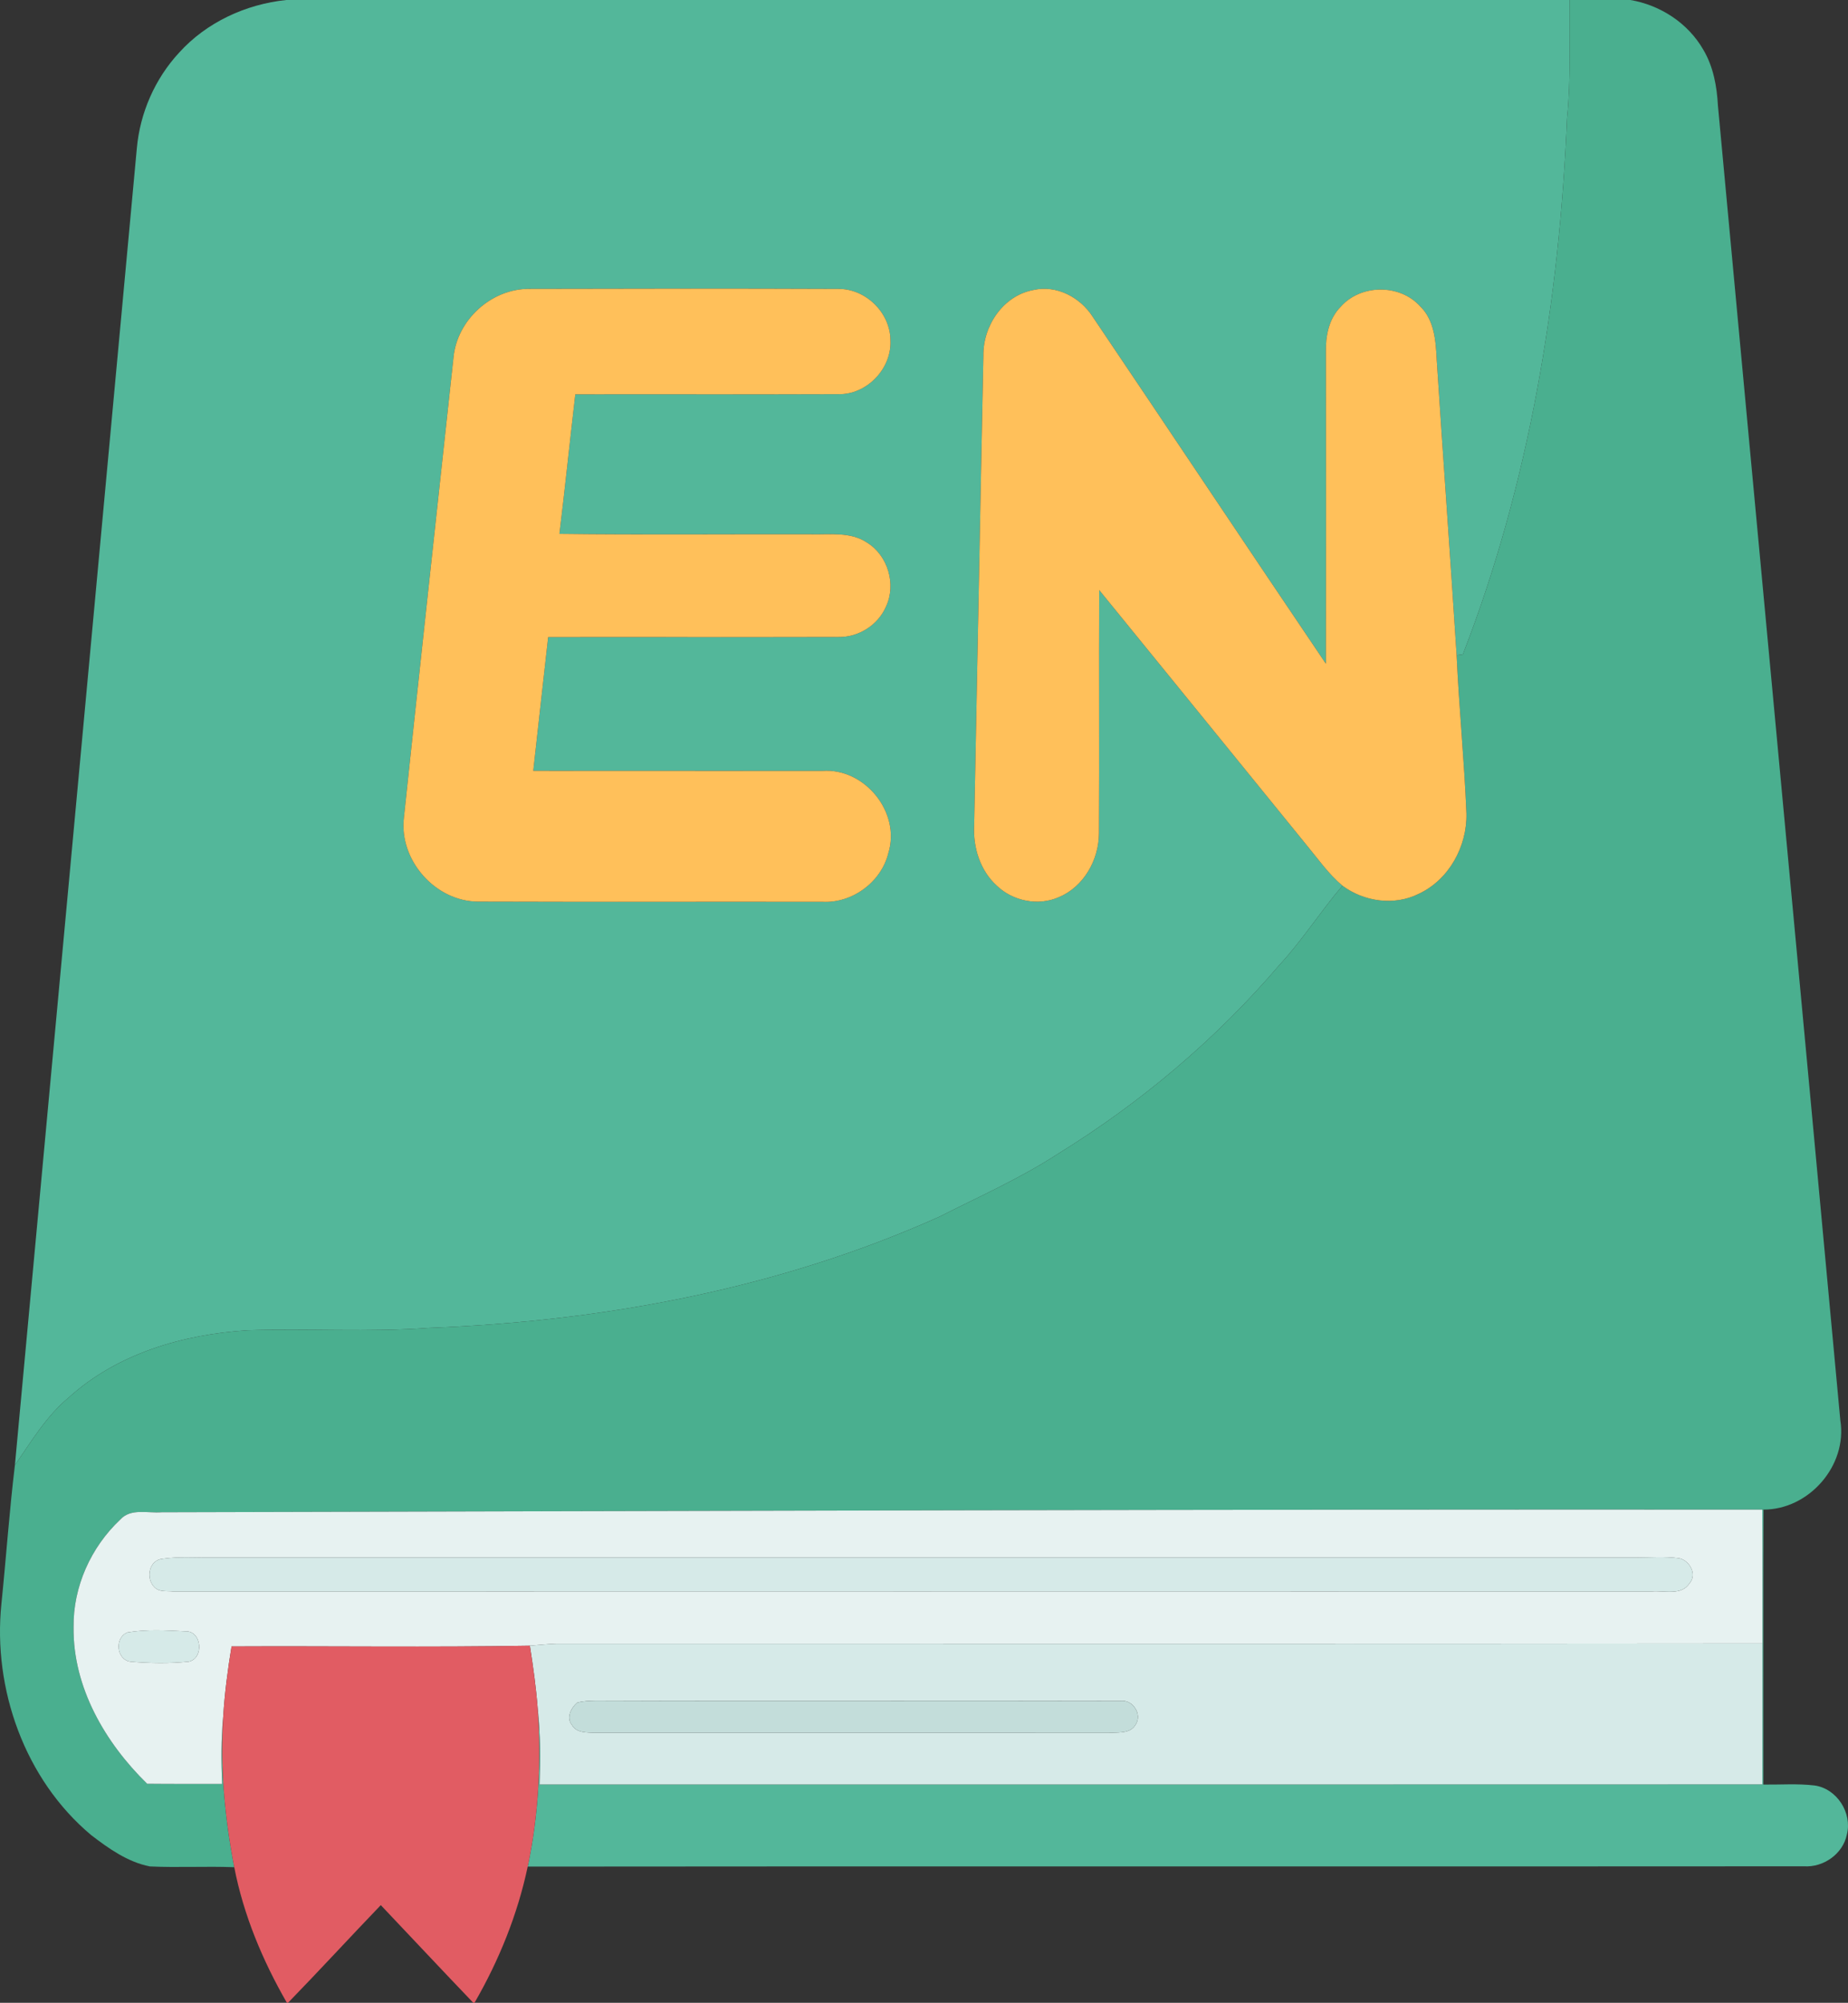
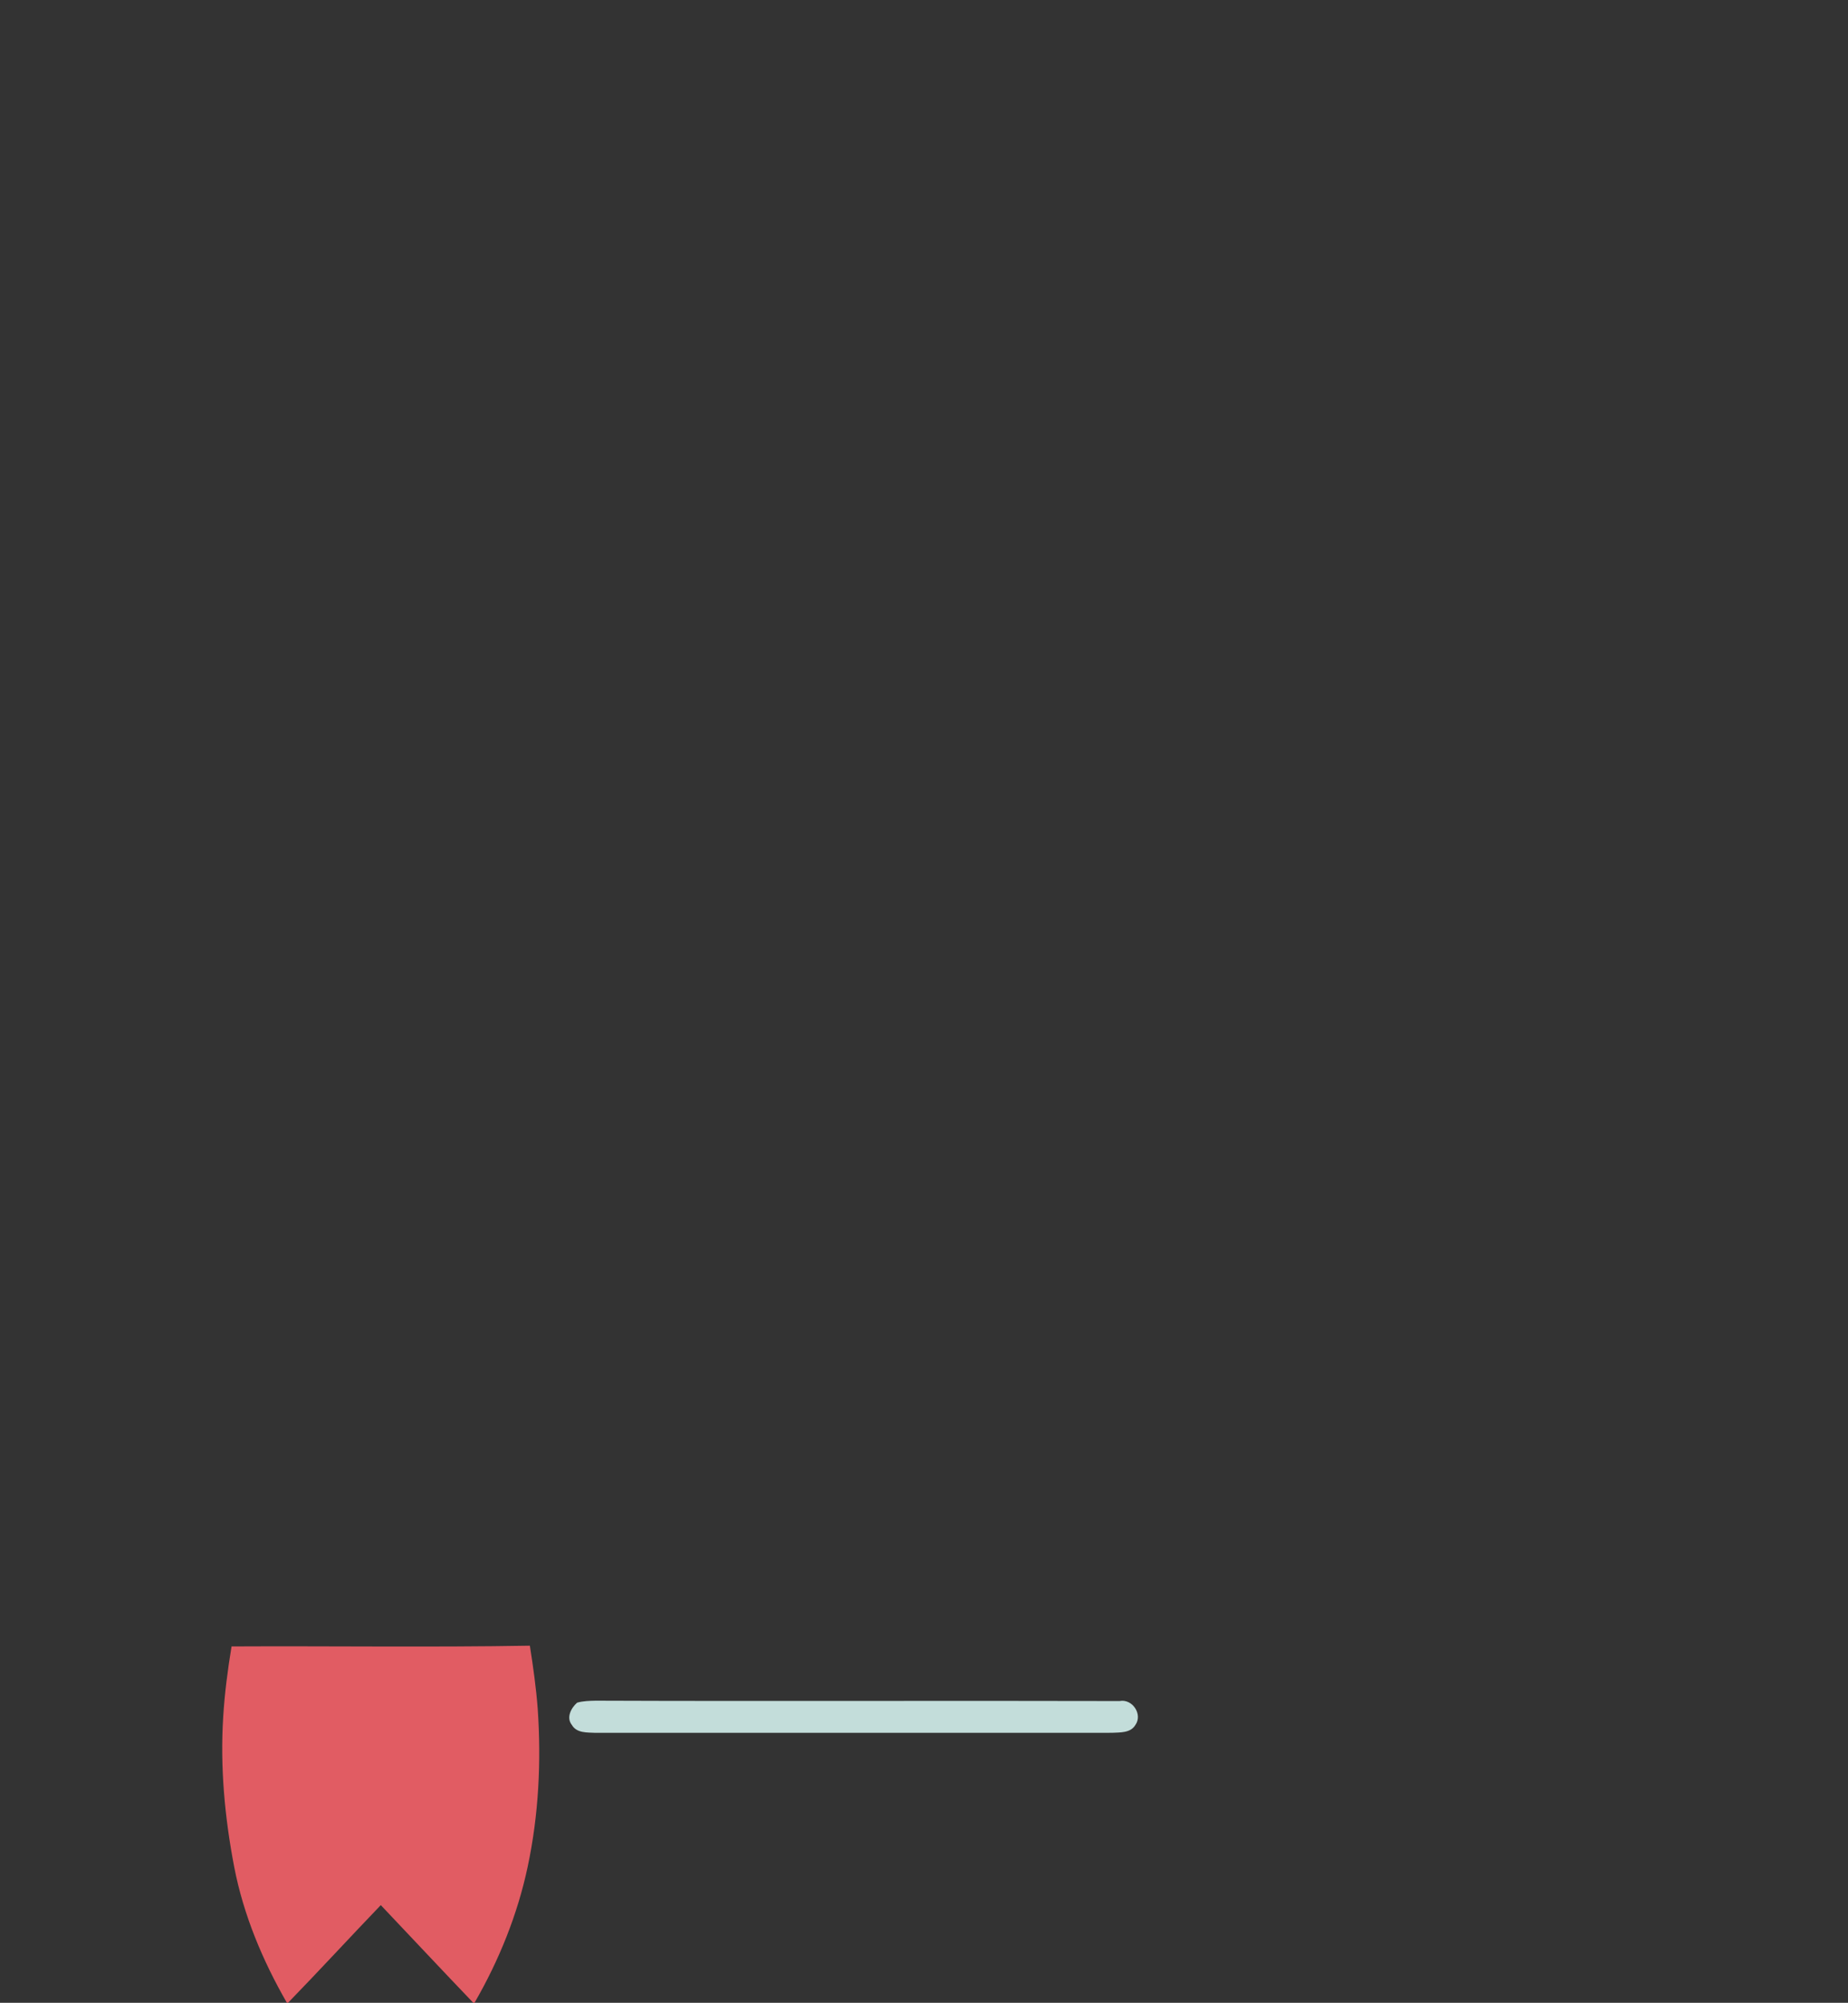
<svg xmlns="http://www.w3.org/2000/svg" width="630.066" height="512pt" viewBox="0 0 472.55 512">
  <rect x="0" y="0" width="472.55" height="512" fill="#333333" stroke="none" />
  <g fill="#53b79a">
-     <path d="M73.191 0h328.19c-.17 10.03.37 20.1-.67 30.1-1.95 46.69-9.67 93.51-26.65 137.2-.4.05-1.19.16-1.59.21-1.61-25.14-3.45-50.27-5.08-75.4-.24-4.85-.57-10.28-4.3-13.86-5.21-5.71-15.18-5.62-20.28.19-3.01 3.04-3.86 7.43-3.77 11.56.03 26.56.04 53.12 0 79.68-19.96-29.53-39.71-59.18-59.64-88.72-3.19-4.97-9.26-8.19-15.19-6.81-7.74 1.44-12.9 9.22-12.75 16.84-.83 40-1.55 80-2.36 120-.3 5.64 1.51 11.54 5.77 15.41 4.11 3.97 10.58 5.28 15.86 2.97 6.39-2.65 10.25-9.54 10.28-16.31.12-20.73-.03-41.47.07-62.21 17.72 21.73 35.38 43.5 53.08 65.26 2.92 3.53 5.58 7.35 9.12 10.32-5.63 6.59-10.29 13.98-16.2 20.35-16.18 18.95-35.49 35.21-56.69 48.28-9.55 6.2-19.98 10.82-30.12 15.96-40.96 18.4-85.87 26.75-130.57 28.45-15.43 1.14-30.92.11-46.38.61-16.44 1.03-33.31 5.91-45.73 17.18-5.76 4.76-9.57 11.24-13.78 17.29 10.42-112.22 20.76-224.44 31.18-336.65.81-9.04 4.63-17.76 10.8-24.43C52.811 5.7 62.841 1.08 73.191 0m42.76 91.48c-4.24 39.18-8.52 78.35-12.67 117.53-1.3 10.87 8.04 21.46 18.98 21.48 29.36.1 58.71.01 88.07.05 7.61.4 15-5.03 16.82-12.43 3.24-10.42-6.02-21.81-16.83-21.04-24.65-.02-49.3.01-73.96-.02 1.27-11.39 2.52-22.78 3.81-34.18 24.74-.04 49.48.04 74.22-.03 5.14.12 10.14-3.05 12.17-7.78 2.67-5.7.48-13.08-4.89-16.37-4.22-2.81-9.53-1.98-14.31-2.1-21.44-.06-42.88.16-64.31-.11 1.45-11.88 2.67-23.78 4.06-35.67 22.42-.05 44.84.05 67.26-.04 7.27.16 13.68-6.51 13.32-13.76-.01-7.07-6.34-13.27-13.41-13.15-26.3-.11-52.62-.08-78.93-.01-9.71-.08-18.54 7.97-19.4 17.63zM450.621 385.93l.31-.01c-.07 23.43-.02 46.86-.03 70.3 4.36.05 8.75-.29 13.1.23 5.69.78 9.68 7.01 8.26 12.53-1 4.96-5.96 8.44-10.95 8.13-108.79.09-217.58-.05-326.37.07 2.81-13.23 3.48-26.84 2.56-40.32.75 6.41.69 12.88.5 19.33 104.22 0 208.43.03 312.64-.02.05-12 0-24.01.03-36.01-.03-11.41.05-22.82-.05-34.23z" />
-   </g>
-   <path fill="#4aaf8f" d="M401.381 0h15.53c7.68 1.31 14.76 5.93 18.65 12.73 2.56 4.31 3.46 9.34 3.73 14.28 10.4 112.04 20.94 224.07 31.3 336.12 1.84 11.55-8.04 22.82-19.66 22.79l-.31.01c-136.43-.1-272.86.33-409.29.67-3.52.29-7.88-1.11-10.58 1.87-7.5 7.05-12.08 17.18-11.94 27.53-.18 15.37 8.09 29.53 18.82 40.01 6.38.07 12.77.03 19.16.04-.24-5.76-.27-11.52.29-17.25-.82 12.91.38 25.85 2.82 38.54-7.2-.28-14.41.14-21.6-.2-5.64-1.12-10.52-4.57-15-8.02-16.94-14.18-25.18-37.35-22.94-59.11 1.21-11.82 2.03-23.67 3.45-35.46 4.21-6.05 8.02-12.53 13.78-17.29 12.42-11.27 29.29-16.15 45.73-17.18 15.46-.5 30.95.53 46.38-.61 44.7-1.7 89.61-10.05 130.57-28.45 10.14-5.14 20.57-9.76 30.12-15.96 21.2-13.07 40.51-29.33 56.69-48.28 5.91-6.37 10.57-13.76 16.2-20.35 5.54 4.1 13.25 5.19 19.49 2.08 7.74-3.6 12.4-12.13 12.21-20.54-.55-13.5-1.89-26.96-2.51-40.46.4-.05 1.19-.16 1.59-.21 16.98-43.69 24.7-90.51 26.65-137.2 1.04-10 .5-20.07.67-30.1z" />
+     </g>
  <g fill="#ffc05a">
-     <path d="M115.951 91.48c.86-9.66 9.69-17.71 19.4-17.63 26.31-.07 52.63-.1 78.93.01 7.07-.12 13.4 6.08 13.41 13.15.36 7.25-6.05 13.92-13.32 13.76-22.42.09-44.84-.01-67.26.04-1.39 11.89-2.61 23.79-4.06 35.67 21.43.27 42.87.05 64.31.11 4.78.12 10.09-.71 14.31 2.1 5.37 3.29 7.56 10.67 4.89 16.37-2.03 4.73-7.03 7.9-12.17 7.78-24.74.07-49.48-.01-74.22.03-1.29 11.4-2.54 22.79-3.81 34.18 24.66.03 49.31 0 73.96.02 10.81-.77 20.07 10.62 16.83 21.04-1.82 7.4-9.21 12.83-16.82 12.43-29.36-.04-58.71.05-88.07-.05-10.94-.02-20.28-10.61-18.98-21.48 4.15-39.18 8.43-78.35 12.67-117.53zM251.461 90.99c-.15-7.62 5.01-15.4 12.75-16.84 5.93-1.38 12 1.84 15.19 6.81 19.93 29.54 39.68 59.19 59.64 88.72.04-26.56.03-53.12 0-79.68-.09-4.13.76-8.52 3.77-11.56 5.1-5.81 15.07-5.9 20.28-.19 3.73 3.58 4.06 9.01 4.3 13.86 1.63 25.13 3.47 50.26 5.08 75.4.62 13.5 1.96 26.96 2.51 40.46.19 8.41-4.47 16.94-12.21 20.54-6.24 3.11-13.95 2.02-19.49-2.08-3.54-2.97-6.2-6.79-9.12-10.32-17.7-21.76-35.36-43.53-53.08-65.26-.1 20.74.05 41.48-.07 62.21-.03 6.77-3.89 13.66-10.28 16.31-5.28 2.31-11.75 1-15.86-2.97-4.26-3.87-6.07-9.77-5.77-15.41.81-40 1.53-80 2.36-120z" />
-   </g>
-   <path fill="#e7f2f1" d="M41.331 386.6c136.43-.34 272.86-.77 409.29-.67.1 11.41.02 22.82.05 34.23-102.78.12-205.55.05-308.32.05-2.29.08-4.58.32-6.86.5-25.42.44-50.85.06-76.28.19-.98 5.93-1.76 11.89-2.13 17.9-.56 5.73-.53 11.49-.29 17.25-6.39-.01-12.78.03-19.16-.04-10.73-10.48-19-24.64-18.82-40.01-.14-10.35 4.44-20.48 11.94-27.53 2.7-2.98 7.06-1.58 10.58-1.87m.32 11.89c-3.58.25-4.48 5.03-2.14 7.28 1.23 1.29 3.19.9 4.79 1.08 126.01-.05 252.04-.01 378.05 0 3.21-.3 7.65 1.17 9.71-2.14 2.01-2.29-.13-5.95-2.81-6.37-3.63-.48-7.3-.17-10.94-.17-121.34-.01-242.68 0-364.03 0-4.2.08-8.45-.3-12.63.32m-9.06 18.83c-3.38 1.33-2.85 7.04.82 7.48 4.92.42 9.92.5 14.85-.01 3.99-.84 3.36-7.97-.89-7.75-4.91-.26-9.92-.55-14.78.28z" />
+     </g>
  <g fill="#d6eae8">
-     <path d="M41.651 398.49c4.18-.62 8.43-.24 12.63-.32 121.35 0 242.69-.01 364.03 0 3.64 0 7.31-.31 10.94.17 2.68.42 4.82 4.08 2.81 6.37-2.06 3.31-6.5 1.84-9.71 2.14-126.01-.01-252.04-.05-378.05 0-1.6-.18-3.56.21-4.79-1.08-2.34-2.25-1.44-7.03 2.14-7.28zM32.591 417.32c4.86-.83 9.87-.54 14.78-.28 4.25-.22 4.88 6.91.89 7.75-4.93.51-9.93.43-14.85.01-3.67-.44-4.2-6.15-.82-7.48zM135.491 420.71c2.28-.18 4.57-.42 6.86-.5 102.77 0 205.54.07 308.32-.05-.03 12 .02 24.01-.03 36.01-104.21.05-208.42.02-312.64.02.19-6.45.25-12.92-.5-19.33-.41-5.41-1.17-10.79-2.01-16.15m12.08 14.57c-1.55 1.36-2.84 3.84-1.33 5.7 1.22 2.12 3.91 1.9 6.01 2.01 44.03.01 88.06-.02 132.09-.01 2.08-.11 4.77.08 6-2.02 1.91-2.7-.78-6.74-4.05-6.1-44.65-.12-89.31.08-133.97-.09-1.59.04-3.21.06-4.75.51z" />
-   </g>
+     </g>
  <path fill="#e15c63" d="M59.211 420.9c25.43-.13 50.86.25 76.28-.19.84 5.36 1.6 10.74 2.01 16.15.92 13.48.25 27.09-2.56 40.32-2.59 12.24-7.34 23.99-13.6 34.81l.94.01h-1.26c-7.93-8.28-15.76-16.65-23.65-24.97-7.95 8.28-15.72 16.74-23.72 24.97h-.29c-6.2-10.77-11.09-22.43-13.46-34.66-2.44-12.69-3.64-25.63-2.82-38.54.37-6.01 1.15-11.97 2.13-17.9z" />
  <path fill="#c3ddda" d="M147.571 435.28c1.54-.45 3.16-.47 4.75-.51 44.66.17 89.32-.03 133.97.09 3.27-.64 5.96 3.4 4.05 6.1-1.23 2.1-3.92 1.91-6 2.02-44.03-.01-88.06.02-132.09.01-2.1-.11-4.79.11-6.01-2.01-1.51-1.86-.22-4.34 1.33-5.7z" />
</svg>